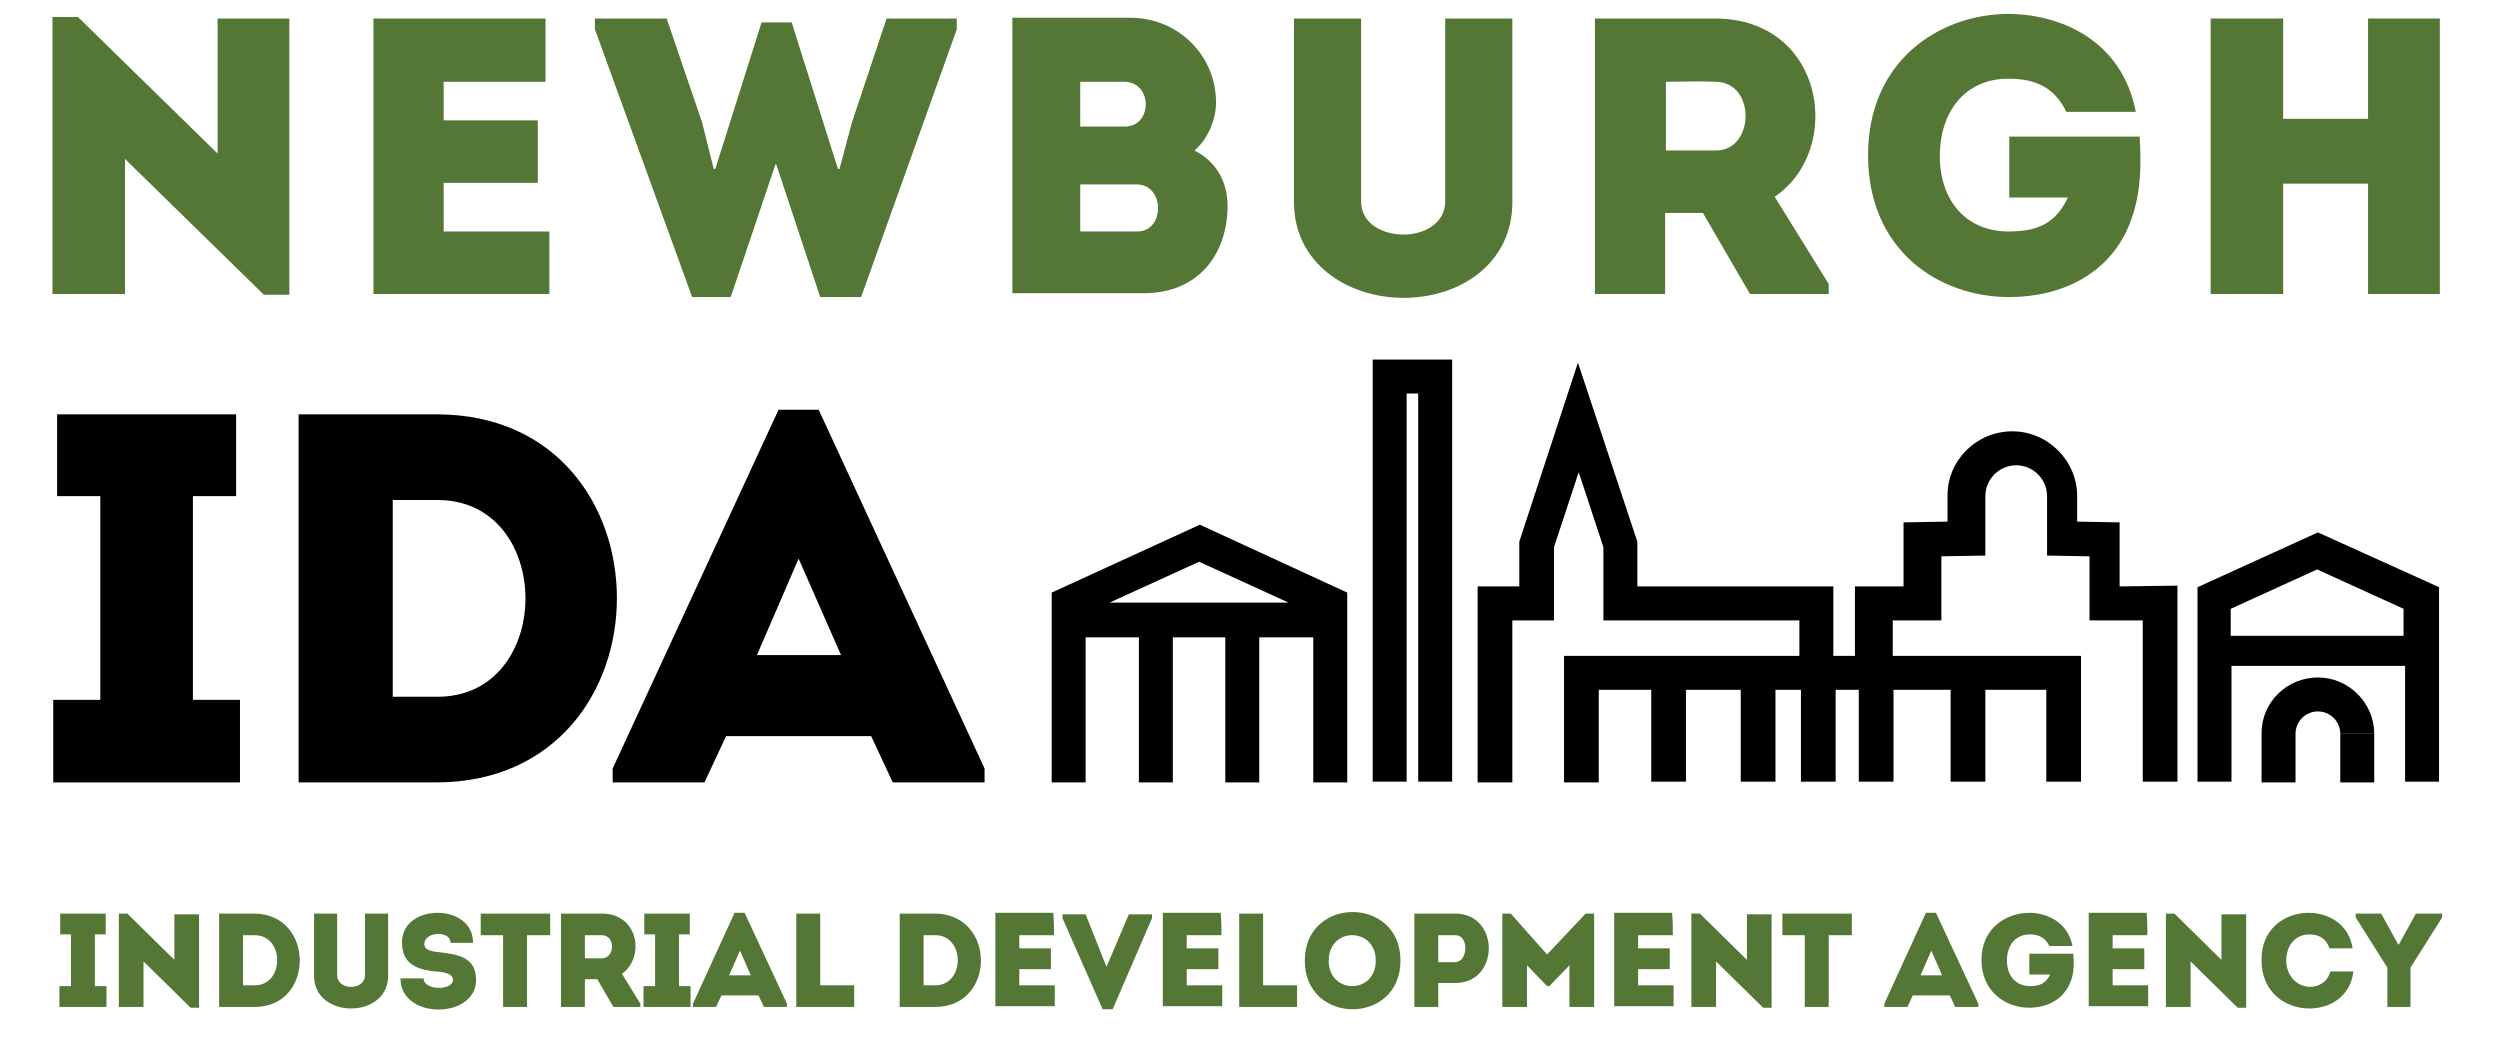
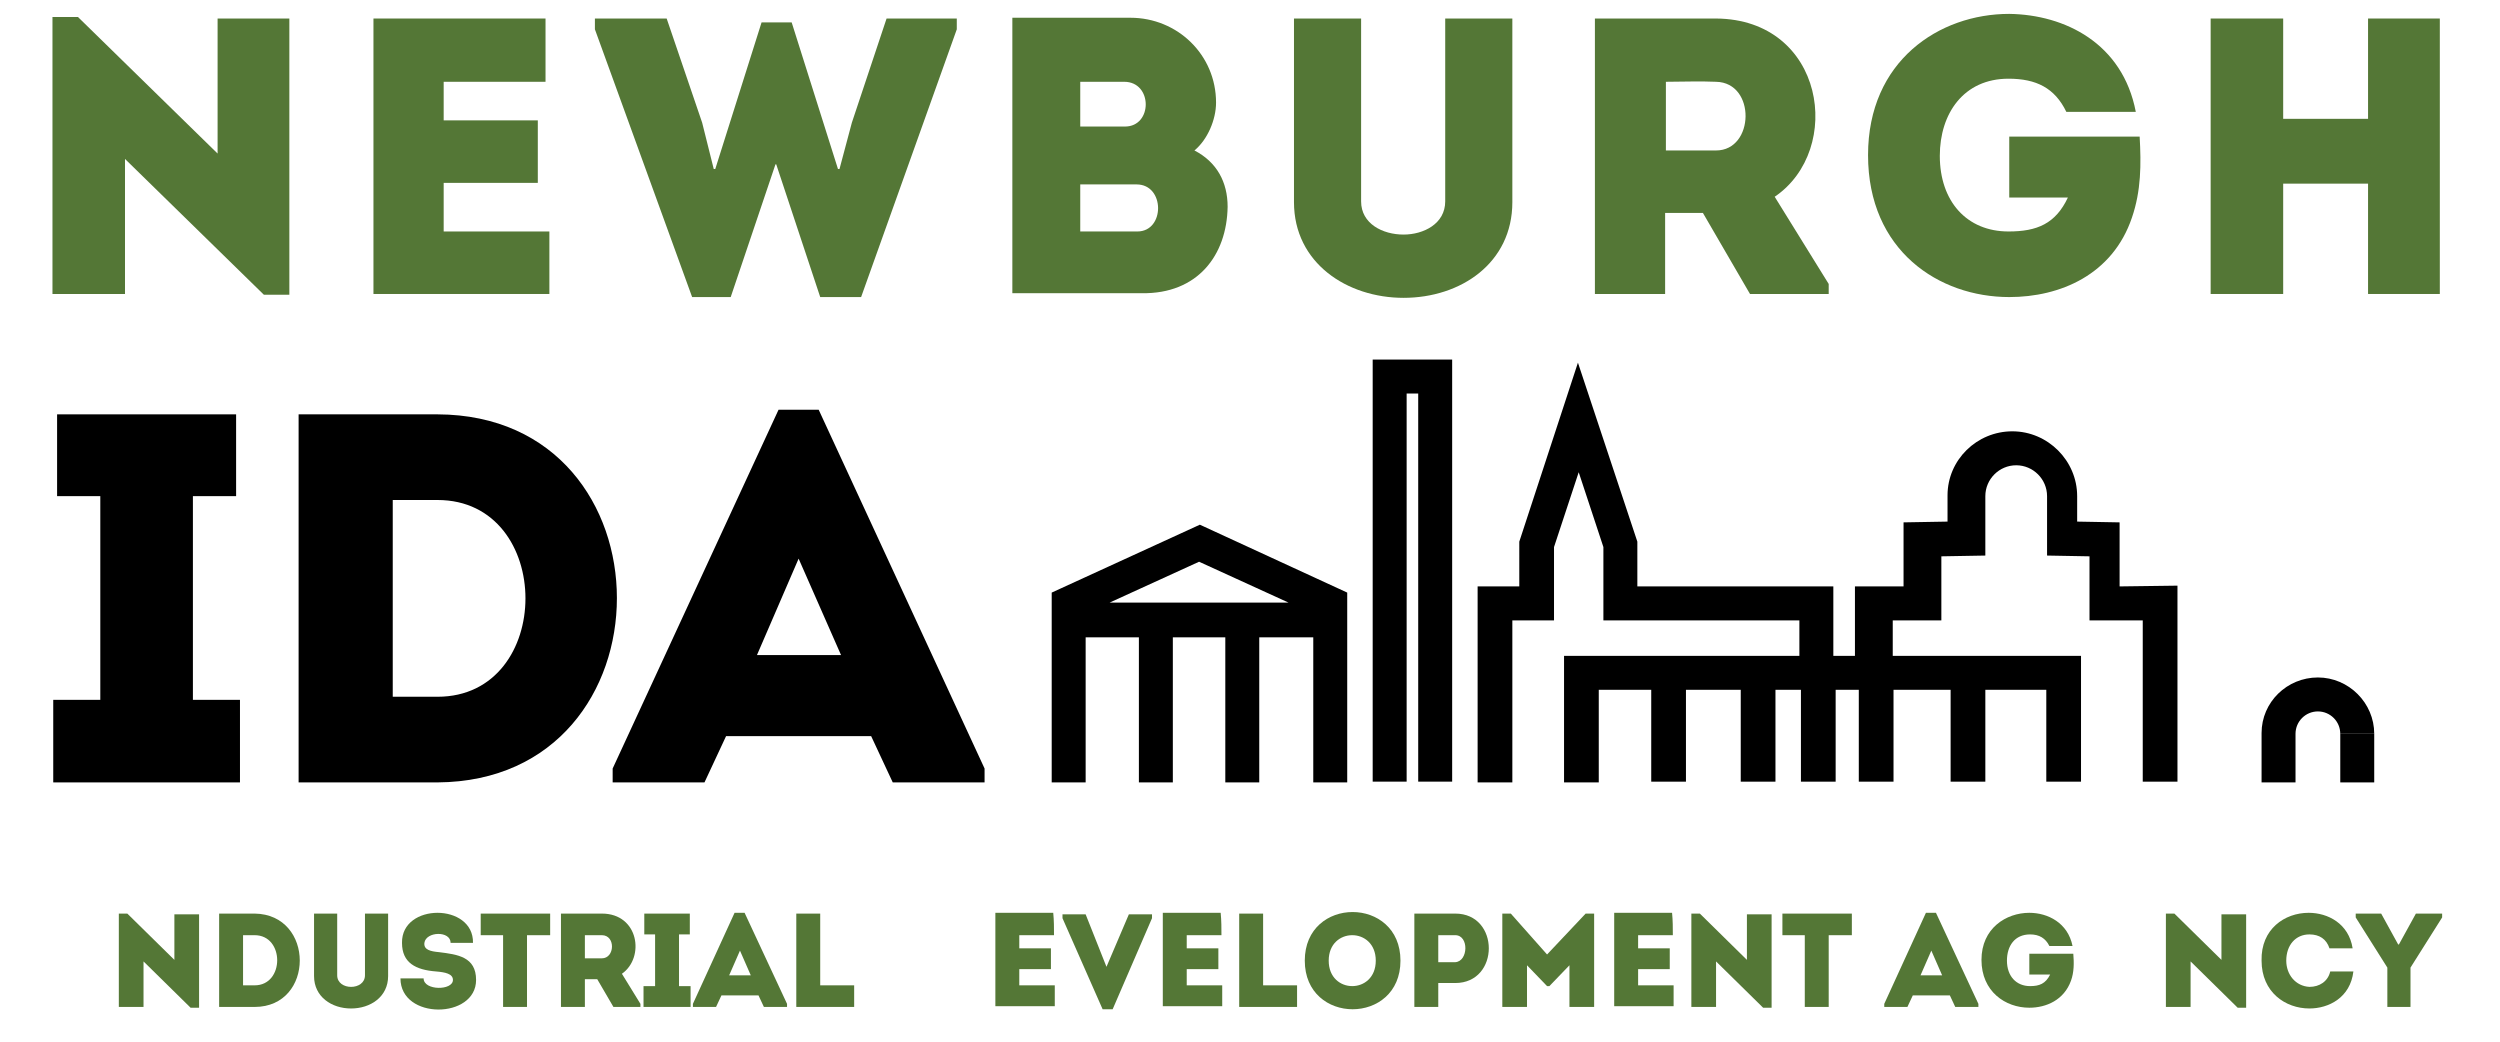
<svg xmlns="http://www.w3.org/2000/svg" version="1.1" id="Layer_1" x="0px" y="0px" viewBox="0 0 324 135" style="enable-background:new 0 0 324 135;" xml:space="preserve">
  <style type="text/css"> .st0{fill:#547736;} </style>
  <g>
-     <path class="st0" d="M13.8,127.8v2.7H7.7v-2.7h1.5v-6.7H7.8v-2.7h5.9v2.7h-1.4v6.7H13.8z" />
    <path class="st0" d="M18.6,124.6v5.9c-1.1,0-2.1,0-3.2,0v-12.1h1.1l6.1,6v-5.9c1.1,0,2.1,0,3.2,0v12.1h-1.1L18.6,124.6z" />
    <path class="st0" d="M33,130.5h-4.6v-12.1H33C40.8,118.5,40.8,130.5,33,130.5z M31.5,127.7H33c3.9,0,3.9-6.5,0-6.5h-1.5V127.7z" />
    <path class="st0" d="M47.3,126.4v-8c1,0,2,0,3,0v8.1c0,2.7-2.3,4.2-4.8,4.2c-2.5,0-4.8-1.5-4.8-4.2v-8.1c1,0,2,0,3,0v8 c0,1,0.9,1.5,1.8,1.5S47.3,127.4,47.3,126.4z" />
    <path class="st0" d="M58.7,127c0-0.8-1-1-2.2-1.1c-2.6-0.2-4.4-1.1-4.4-3.7c-0.1-5.2,9.3-5.2,9.2,0c-1.1,0-1.9,0-2.9,0 c0-1.6-3.2-1.5-3.4,0c-0.1,0.9,0.8,1.1,1.9,1.2c2.4,0.3,4.8,0.6,4.8,3.6c0,5.1-9.8,5.2-9.8-0.2c1,0,1.9,0,3,0 C54.9,128.4,58.7,128.4,58.7,127z" />
    <path class="st0" d="M62.3,121.2c0-0.9,0-1.8,0-2.8h9c0,0.9,0,1.8,0,2.8h-3v9.3c-1,0-2,0-3.1,0v-9.3H62.3z" />
    <path class="st0" d="M83,130.1v0.4h-3.5l-2.1-3.6h-1.6v3.6c-1,0-2.1,0-3.1,0c0-4,0-8,0-12.1c1.7,0,3.5,0,5.3,0 c4.8,0,5.6,5.7,2.6,7.8L83,130.1z M78,121.2c-0.7,0-1.5,0-2.2,0c0,1,0,2.1,0,3H78C79.7,124.2,79.8,121.2,78,121.2z" />
    <path class="st0" d="M89.5,127.8v2.7h-6.1v-2.7h1.5v-6.7h-1.4v-2.7h5.9v2.7H88v6.7H89.5z" />
    <path class="st0" d="M98.3,129h-4.8l-0.7,1.5h-3v-0.4l5.4-11.8h1.3l5.5,11.8v0.4h-3L98.3,129z M95.9,123.2l-1.4,3.2h2.8L95.9,123.2 z" />
    <path class="st0" d="M106.3,127.7h4.4c0,1,0,1.7,0,2.8c-2.5,0-5,0-7.5,0v-12.1c1,0,2.1,0,3.1,0 C106.3,124.7,106.3,122.6,106.3,127.7z" />
-     <path class="st0" d="M121.2,130.5h-4.6v-12.1h4.6C129.1,118.5,129.1,130.5,121.2,130.5z M119.7,127.7h1.5c3.9,0,3.9-6.5,0-6.5h-1.5 V127.7z" />
    <path class="st0" d="M136.6,121.2c-1.8,0-2.7,0-4.5,0v1.7h4.1c0,0.9,0,1.8,0,2.7h-4.1c0,0.7,0,1.4,0,2.1c1.8,0,2.8,0,4.6,0 c0,0.9,0,1.8,0,2.7c-2.8,0-4.9,0-7.7,0c0-4,0-8.1,0-12.1c2.8,0,4.7,0,7.5,0C136.6,119.3,136.6,120.3,136.6,121.2z" />
    <path class="st0" d="M143.4,125.3L143.4,125.3l2.9-6.8h3v0.5l-5.1,11.8h-1.3l-5.2-11.8v-0.5h3L143.4,125.3z" />
    <path class="st0" d="M158.3,121.2c-1.8,0-2.7,0-4.5,0v1.7h4.1c0,0.9,0,1.8,0,2.7h-4.1c0,0.7,0,1.4,0,2.1c1.8,0,2.8,0,4.6,0 c0,0.9,0,1.8,0,2.7c-2.8,0-4.9,0-7.7,0c0-4,0-8.1,0-12.1c2.8,0,4.7,0,7.5,0C158.3,119.3,158.3,120.3,158.3,121.2z" />
    <path class="st0" d="M163.7,127.7h4.4c0,1,0,1.7,0,2.8c-2.5,0-5,0-7.5,0v-12.1c1,0,2.1,0,3.1,0 C163.7,124.7,163.7,122.6,163.7,127.7z" />
    <path class="st0" d="M169.1,124.5c0-8.4,12.4-8.4,12.4,0C181.5,132.9,169.1,132.9,169.1,124.5z M178.3,124.5c0-4.4-6.1-4.4-6.1,0 C172.2,128.9,178.3,128.9,178.3,124.5z" />
    <path class="st0" d="M183.3,130.5c0-4,0-8,0-12.1c1.7,0,3.5,0,5.3,0c5.8,0,5.8,9,0,9h-2.2v3.1C185.4,130.5,184.3,130.5,183.3,130.5 z M188.6,121.2c-0.7,0-1.5,0-2.2,0c0,1,0,2.5,0,3.5h2.2C190.3,124.6,190.4,121.2,188.6,121.2z" />
    <path class="st0" d="M205.5,118.4h1.1v12.1c-1.1,0-2.1,0-3.2,0v-5.4l-2.6,2.7h-0.3l-2.6-2.7v5.4c-1.1,0-2.1,0-3.2,0v-12.1h1.1 l4.7,5.3L205.5,118.4z" />
    <path class="st0" d="M216.8,121.2c-1.8,0-2.7,0-4.5,0v1.7h4.1c0,0.9,0,1.8,0,2.7h-4.1c0,0.7,0,1.4,0,2.1c1.8,0,2.8,0,4.6,0 c0,0.9,0,1.8,0,2.7c-2.8,0-4.9,0-7.7,0c0-4,0-8.1,0-12.1c2.8,0,4.7,0,7.5,0C216.8,119.3,216.8,120.3,216.8,121.2z" />
    <path class="st0" d="M222.4,124.6v5.9c-1.1,0-2.1,0-3.2,0v-12.1h1.1l6.1,6v-5.9c1.1,0,2.1,0,3.2,0v12.1h-1.1L222.4,124.6z" />
    <path class="st0" d="M231,121.2c0-0.9,0-1.8,0-2.8h9c0,0.9,0,1.8,0,2.8h-3v9.3c-1,0-2,0-3.1,0v-9.3H231z" />
    <path class="st0" d="M252.7,129h-4.8l-0.7,1.5h-3v-0.4l5.4-11.8h1.3l5.5,11.8v0.4h-3L252.7,129z M250.3,123.2l-1.4,3.2h2.8 L250.3,123.2z" />
    <path class="st0" d="M263,118.3c2.4,0,5,1.3,5.6,4.3h-3c-0.5-1-1.3-1.5-2.5-1.5c-2,0-3,1.5-3,3.4c0,2,1.2,3.3,3,3.3 c1.2,0,2-0.3,2.6-1.5H263v-2.7h5.7c0.1,1.2,0.1,2.4-0.3,3.5c-0.9,2.5-3.2,3.5-5.4,3.5c-3.1,0-6.2-2.1-6.2-6.2 C256.8,120.3,260,118.3,263,118.3z" />
-     <path class="st0" d="M278.3,121.2c-1.8,0-2.7,0-4.5,0v1.7h4.1c0,0.9,0,1.8,0,2.7h-4.1c0,0.7,0,1.4,0,2.1c1.8,0,2.8,0,4.6,0 c0,0.9,0,1.8,0,2.7c-2.8,0-4.9,0-7.7,0c0-4,0-8.1,0-12.1c2.8,0,4.7,0,7.5,0C278.3,119.3,278.3,120.3,278.3,121.2z" />
    <path class="st0" d="M283.9,124.6v5.9c-1.1,0-2.1,0-3.2,0v-12.1h1.1l6.1,6v-5.9c1.1,0,2.1,0,3.2,0v12.1H290L283.9,124.6z" />
    <path class="st0" d="M299.2,118.3c2.5,0,5.2,1.4,5.7,4.6c-1.1,0-2,0-3,0c-0.4-1.2-1.3-1.8-2.6-1.8c-1.8,0-3,1.4-3,3.4 c0,1.8,1.2,3.3,3,3.4c1.3,0,2.4-0.7,2.7-2c1,0,2,0,3,0c-0.4,3.4-3.2,4.8-5.7,4.8c-3.1,0-6.2-2.1-6.2-6.2 C293,120.4,296.1,118.3,299.2,118.3z" />
    <path class="st0" d="M312.5,130.5h-3.1v-5.1l-4.1-6.5v-0.5h3.3l2.2,4h0.1l2.2-4h3.4v0.5l-4.1,6.5V130.5z" />
  </g>
  <g>
    <polygon class="st0" points="28.2,19.9 10.1,2.2 6.8,2.2 6.8,38.1 16.2,38.1 16.2,20.6 34.2,38.2 37.5,38.2 37.5,2.4 28.2,2.4 " />
    <polygon class="st0" points="71.2,30 57.5,30 57.5,23.7 69.7,23.7 69.7,15.6 57.5,15.6 57.5,10.6 70.7,10.6 70.7,2.4 48.4,2.4 48.4,38.1 71.2,38.1 " />
    <polygon class="st0" points="94.7,38.5 100.5,21.3 100.6,21.3 106.3,38.5 111.6,38.5 124,3.8 124,2.4 114.9,2.4 110.4,15.9 108.8,21.9 108.6,21.9 102.6,2.9 98.7,2.9 92.7,21.9 92.5,21.9 91,15.9 86.4,2.4 77.1,2.4 77.1,3.8 89.7,38.5 " />
    <path class="st0" d="M159.1,26.8c0-3.2-1.4-5.8-4.3-7.3c1.7-1.4,2.8-4,2.8-6.2c0-6.2-5-11-11.1-11h-15.3v35.7h16.8 C155.2,38.1,159,33.1,159.1,26.8z M140,10.6h5.7c3.7,0,3.7,5.8,0.1,5.8H140V10.6z M140,30v-6.1h7.3c3.7,0,3.7,6.1,0.1,6.1H140z" />
    <path class="st0" d="M181.9,38.6c7.4,0,14.1-4.5,14.1-12.4V2.4h-8.7v23.7c0,2.9-2.8,4.3-5.4,4.3c-2.7,0-5.5-1.4-5.5-4.3V2.4h-8.7 v23.8C167.7,34.1,174.6,38.6,181.9,38.6z" />
    <path class="st0" d="M215.9,27.6h4.8l6.1,10.5h10.2v-1.3l-7-11.3c9-6.1,6.5-23-7.6-23.1h-15.7v35.7h9.1V27.6z M215.9,10.6 c2.1,0,4.4-0.1,6.5,0c5.2,0.1,5,8.9,0,8.9h-6.5V10.6z" />
    <path class="st0" d="M260.4,38.5c6.6,0,13.4-2.9,15.9-10.3c1.2-3.5,1.2-6.9,1-10.5h-16.9v7.9h7.6c-1.6,3.4-4,4.4-7.7,4.4 c-5.4,0-8.9-3.9-8.9-9.8c0-5.5,3.1-10,8.9-10c3.6,0,6,1.2,7.5,4.3h9c-1.7-8.9-9.2-12.6-16.4-12.7c-9.1,0-18.3,6.1-18.3,18.3 C242.1,32.5,251.3,38.5,260.4,38.5z" />
    <polygon class="st0" points="306.9,2.4 306.9,15.4 295.9,15.4 295.9,2.4 286.5,2.4 286.5,38.1 295.9,38.1 295.9,23.8 306.9,23.8 306.9,38.1 316.2,38.1 316.2,2.4 " />
    <polygon points="25,64.3 30.6,64.3 30.6,53.7 7.4,53.7 7.4,64.3 13,64.3 13,90.7 6.9,90.7 6.9,101.4 31.1,101.4 31.1,90.7 25,90.7 " />
    <path d="M56.7,53.7h-18v47.7h18C87.7,101.2,87.7,53.8,56.7,53.7z M56.7,90.3h-5.8V64.8h5.8C71.9,64.8,71.9,90.3,56.7,90.3z" />
    <path d="M100.9,53.1L79.4,99.6v1.8h11.9l2.8-6h18.8l2.8,6h11.9v-1.8l-21.5-46.5H100.9z M98.1,84.9l5.4-12.5l5.5,12.5H98.1z" />
    <path d="M274.7,76l0-8.3l-5.5-0.1l0-3.3h0c0-4.6-3.8-8.4-8.4-8.4c-4.6,0-8.4,3.7-8.4,8.3h0l0,3.4l-5.7,0.1V76h-6.3l0,9h-2.8v-9 h-25.4v-5.8L204.5,47l-7.6,23.2V76h-5.4v25.4h4.5V80.4h5.4v-9.5l3.2-9.7l3.2,9.7v9.5h25.4V85h-30.5v16.4h4.5V89.4h6.8v11.9h4.5 V89.4h7.1v11.9h4.5V89.4h3.3v11.9h4.5V89.4h3l0,11.9h4.5l0-11.9l7.4,0v11.9h4.5V89.4l7.9,0v11.9h4.5V85l-24.4,0l0-4.6h6.3v-8.3 l5.7-0.1v-5.7h0l0-2h0c0-2.2,1.8-4,4-4c2.2,0,4,1.8,4,4h0l0,2h0V72l5.5,0.1l0,8.3l6.9,0l0,20.9h4.5l0-25.4L274.7,76z" />
    <polygon points="177.9,46.6 177.9,101.3 182.3,101.3 182.3,51 183.8,51 183.8,101.3 188.2,101.3 188.2,46.6 182.4,46.6 " />
    <path d="M136.3,76.8v24.6h4.4V82.6h6.9v18.8h4.4V82.6h6.8l0,18.8h4.4l0-18.8h7v18.8h4.4V76.8l-19.1-8.8L136.3,76.8z M143.8,78.1 l11.6-5.3l11.6,5.3H143.8z" />
-     <path d="M284.8,76.1v25.2h4.4v-15h22.5v15h4.4V76.1L300.4,69L284.8,76.1z M311.6,82.4h-22.5v-3.5l11.2-5.1l11.2,5.1V82.4z" />
    <g>
      <path d="M307.7,95.1c0-4-3.3-7.3-7.3-7.3c-4,0-7.3,3.2-7.3,7.2h0l0,0.1c0,0,0,0,0,0h0l0,6.3l4.4,0l0-6.3c0-1.6,1.3-2.9,2.9-2.9 c1.6,0,2.9,1.3,2.9,2.9H307.7z" />
      <rect x="303.3" y="95.1" width="4.4" height="6.3" />
    </g>
  </g>
</svg>